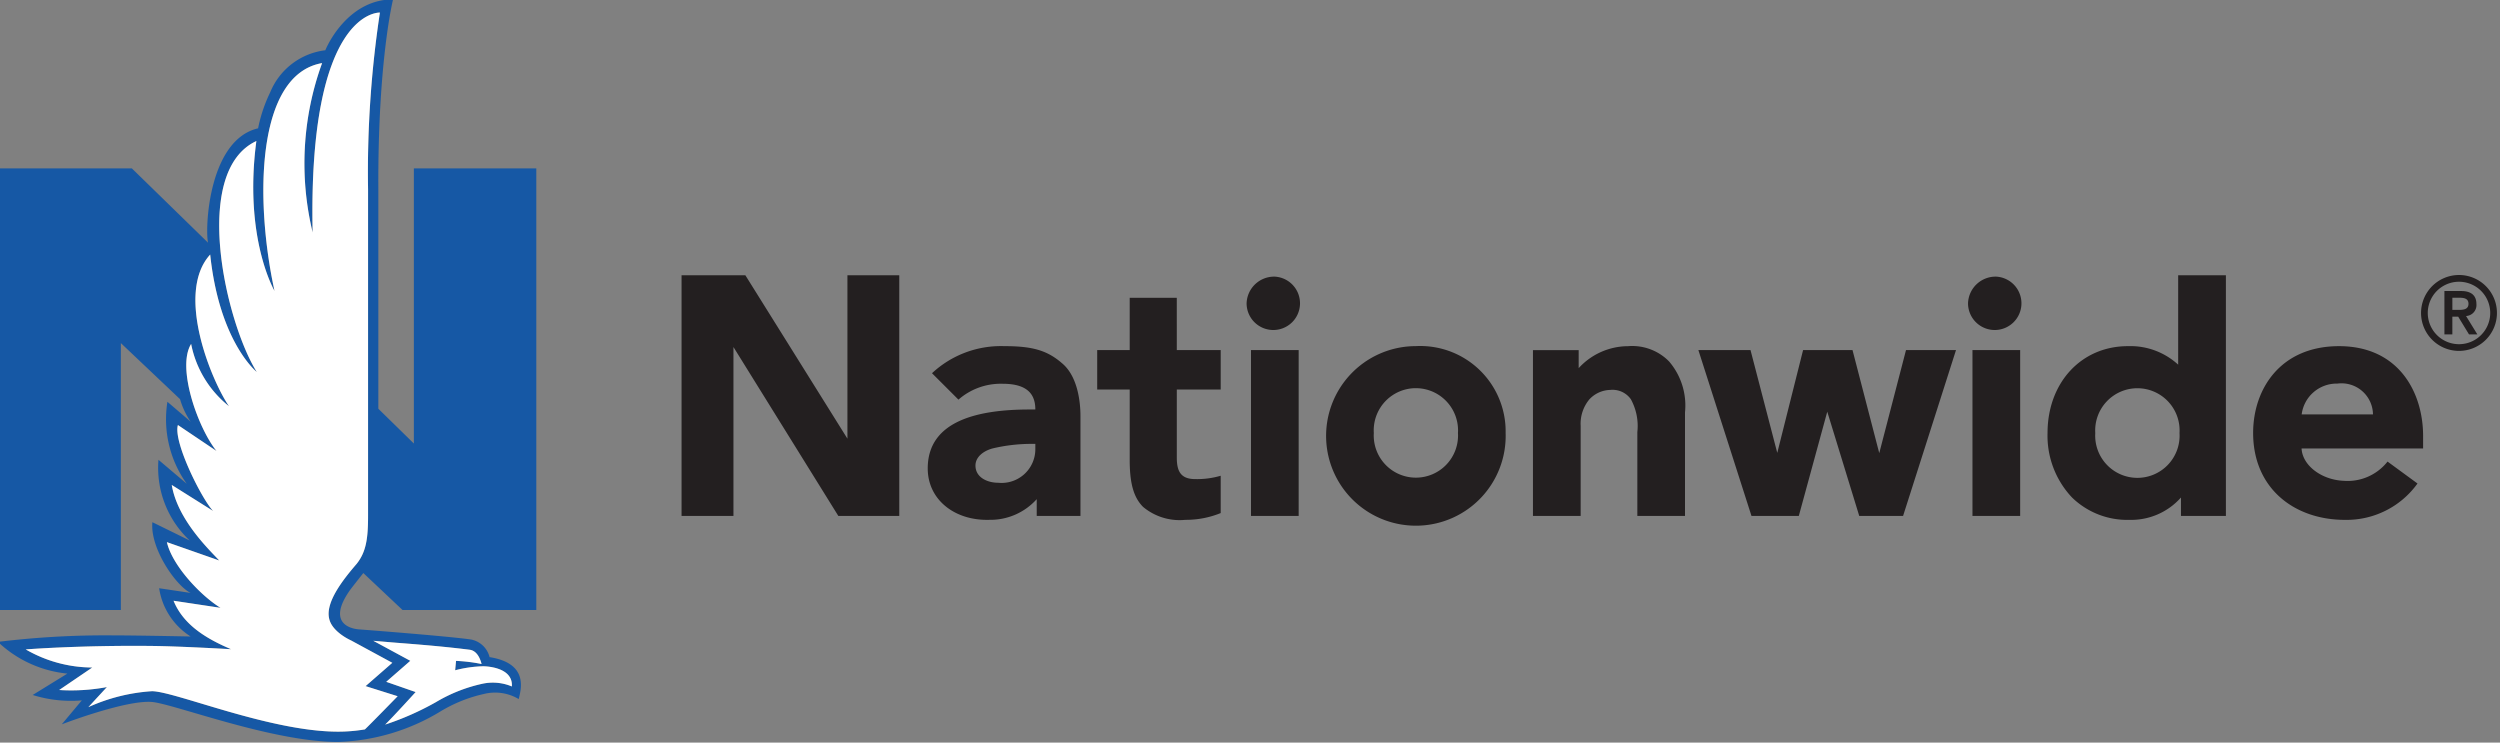
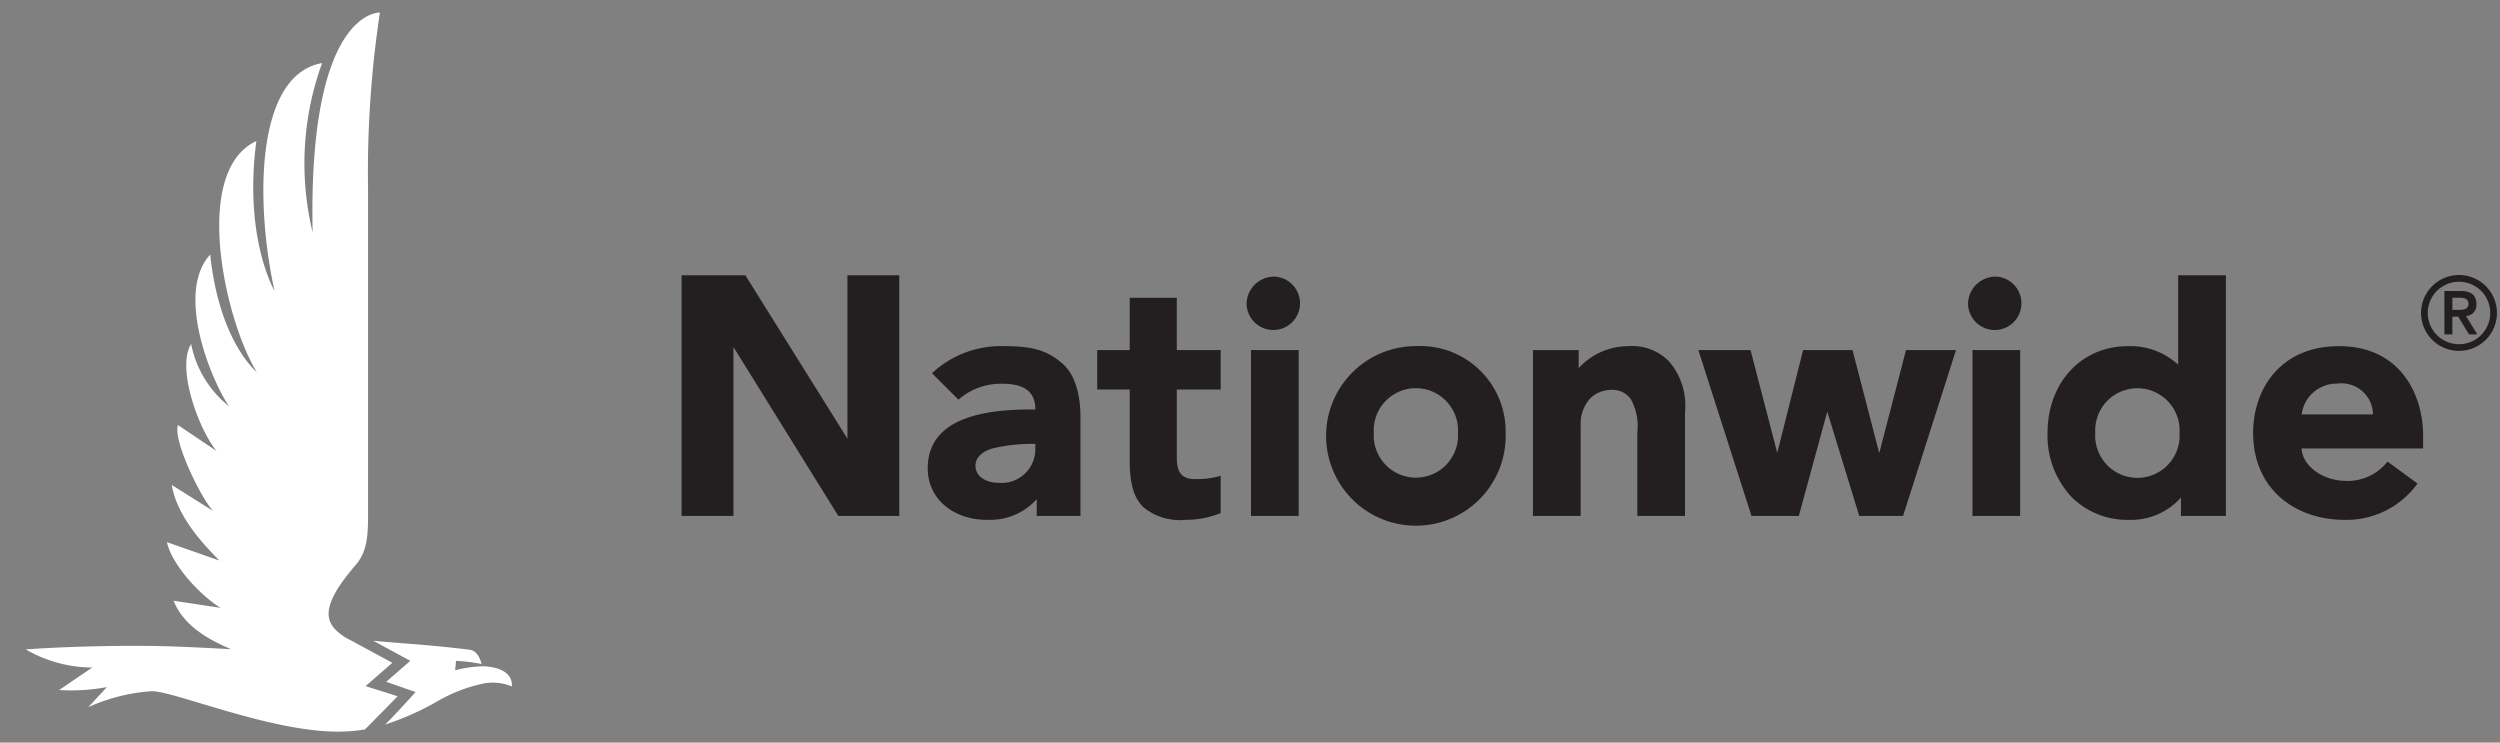
<svg xmlns="http://www.w3.org/2000/svg" aria-labelledby="NandEagle_Horiztonal_Lg[1]-title_1aJ" data-name="Layer 1" viewBox="0 0 202 60">
  <rect x="0" y="0" width="202" height="60" fill="#808080" stroke="none" />
-   <path d="M32.524 49.287h10.81V13.605H33.44v22.232l-2.87-2.811V15.303C30.518 4.889 31.76-.05 31.76-.05c-3.348 0-5.086 3.174-5.474 4.111a5.527 5.527 0 00-4.453 3.397 11.921 11.921 0 00-.979 2.911c-3.963.914-4.306 7.973-4.046 9.24l-6.155-6.004H-.128v35.682h9.893V27.722l4.783 4.531a6.296 6.296 0 00.857 1.82l-1.878-1.609a8.957 8.957 0 001.56 6.622l-2.283-1.935a8.035 8.035 0 002.528 6.524l-3.018-1.481c-.207 2.08 1.88 5.127 3.09 5.715l-2.546-.38a5.606 5.606 0 002.547 3.9s-4.349-.091-6.35-.091a71.448 71.448 0 00-9.222.526 9.498 9.498 0 005.611 2.563l-2.803 1.728a10.345 10.345 0 003.97.435l-1.62 1.936s5.098-1.96 7.249-1.81c1.713.118 9.706 3.234 15.074 3.234a16.915 16.915 0 008.306-2.485 11.636 11.636 0 013.47-1.39 3.73 3.73 0 012.822.41c.198-.818.8-2.885-2.355-3.39a1.915 1.915 0 00-1.486-1.42c-1.696-.257-8.828-.806-9.036-.819-.612-.037-2.67-.434-.778-3.144.143-.205 1.1-1.41 1.1-1.41zm-.254 2.666c2.341.18 4.005.336 5.676.546.632.08.882.81.965 1.153a13.1 13.1 0 00-2.064-.252l-.07.758a9.746 9.746 0 012.266-.323s2.43-.01 2.315 1.63a3.973 3.973 0 00-2.403-.213 12.554 12.554 0 00-3.724 1.476 22.88 22.88 0 01-4.113 1.82c.682-.663 2.465-2.63 2.465-2.63l-2.376-.827 1.945-1.697-2.99-1.618c.748.063 1.453.127 2.108.177m-3.455-6.391c-1.1 1.276-2.529 3.092-2.22 4.417v.001c.23 1.097 1.777 1.771 1.777 1.771l3.327 1.804-2.159 1.884 2.59.816s-2.374 2.435-2.647 2.68a12.959 12.959 0 01-2.17.182c-5.496 0-13.139-3.244-15.029-3.268a14.713 14.713 0 00-5.143 1.287l1.495-1.619a15.65 15.65 0 01-3.855.236l2.675-1.818a10.796 10.796 0 01-5.377-1.462s4.326-.342 10.193-.28c2.374.026 6.399.264 6.399.264-1.99-.845-3.85-1.959-4.648-3.916l3.794.571c-1.593-.975-3.905-3.417-4.332-5.307l4.23 1.484c-.75-.815-3.366-3.265-3.837-6.104l3.348 2.106c-.877-.884-3.255-5.577-2.851-6.948l3.12 2.098c-1.493-1.848-3.24-6.742-2.052-8.65a8.518 8.518 0 003.061 5.034c-1.387-2.01-4.377-9.125-1.521-12.257.75 7.096 3.767 9.491 3.767 9.491-2.497-3.979-5.341-16.193-.036-18.663-1.039 7.847 1.468 12.113 1.468 12.113-1.583-7.23-1.53-17.475 3.843-18.411a23.74 23.74 0 00-.764 13.68C24.876.712 30.696 1.016 30.696 1.016a86.186 86.186 0 00-.957 14.273v26.403c0 1.824-.156 2.91-.924 3.87" fill="#1658a5" />
  <path d="M103.004 22.352a2.158 2.158 0 11-2.279 2.154 2.229 2.229 0 012.28-2.154m58.292 0a2.158 2.158 0 11-2.28 2.154 2.228 2.228 0 012.28-2.154M83.655 35.865h-.341a13.624 13.624 0 00-3.12.37c-.75.206-1.376.697-1.376 1.382 0 .966.968 1.39 1.84 1.39a2.725 2.725 0 002.997-2.731zm3.646-2.246v8.07h-3.534v-1.357a5.03 5.03 0 01-3.83 1.67c-2.783.083-4.976-1.614-4.976-4.153 0-3.904 4.162-4.762 8.236-4.762h.458c0-1.08-.48-2.078-2.63-2.078a5.184 5.184 0 00-3.582 1.282l-2.137-2.135a8.164 8.164 0 015.824-2.188c2.26 0 3.501.32 4.765 1.455 1.195 1.07 1.406 3.08 1.406 4.195m7.784-5.331V24.06H91.28v4.226h-2.626v3.186h2.626v5.69c0 1.904.322 3.036 1.081 3.795a4.606 4.606 0 003.417 1.046 7.463 7.463 0 002.854-.547V38.44a6.724 6.724 0 01-2.058.27c-1.184 0-1.488-.647-1.488-1.736v-5.502h3.546v-3.186zm96.652 5.197a2.544 2.544 0 00-2.874-2.49 2.852 2.852 0 00-2.888 2.49zm4.05 1.742v1.01h-9.82c.065 1.37 1.611 2.547 3.433 2.615a4.102 4.102 0 003.513-1.556l2.42 1.772a7.05 7.05 0 01-5.864 2.938c-4.082 0-7.416-2.537-7.416-7.018 0-3.582 2.23-7.018 6.94-7.018 4.847 0 6.794 3.761 6.794 7.257M68.472 22.24v13.204L60.224 22.24H55.07v19.449h4.193V28.04l8.475 13.649h4.923V22.24h-4.189zm85.533 6.047l-2.161 8.325-2.161-8.325h-3.994l-2.086 8.305-2.162-8.305h-4.212l4.291 13.402h3.823l2.3-8.425 2.585 8.425h3.54l4.277-13.402h-4.04zm-52.925.001h3.852v13.401h-3.852zm58.295 0h3.854v13.401h-3.854zm-24.521.909a4.175 4.175 0 00-3.31-1.226 5.432 5.432 0 00-3.987 1.774V28.29h-3.694v13.4h3.854v-7.283a3.071 3.071 0 01.707-2.141 2.376 2.376 0 011.68-.76 1.812 1.812 0 011.668.75 4.49 4.49 0 01.525 2.657v6.777h3.851v-8.37a5.469 5.469 0 00-1.294-4.124m41.251 5.794a3.41 3.41 0 10-6.807 0 3.41 3.41 0 106.807 0m3.748-12.75v19.45h-3.631v-1.491a5.377 5.377 0 01-4.16 1.806 6.393 6.393 0 01-4.645-1.81 7.265 7.265 0 01-1.976-5.205c0-4.07 2.727-7.021 6.493-7.021a5.706 5.706 0 014.062 1.496V22.24zm-65.45 9.124a3.408 3.408 0 00-3.406 3.41q0 .106.007.212a3.406 3.406 0 106.8 0 3.412 3.412 0 00-3.198-3.615q-.101-.007-.203-.007m7.252 3.622a7.255 7.255 0 11-7.487-7.016q.117-.004.235-.004a6.9 6.9 0 017.244 6.539q.012.24.008.48m74.509-9.698a2.523 2.523 0 110 .002v-.002m-.543 0a3.066 3.066 0 103.065-3.067 3.07 3.07 0 00-3.065 3.067m2.53-1.228h.47c.396-.009.833.016.833.487s-.437.494-.833.494h-.47zm-.642 2.96h.641v-1.434h.471l.875 1.434h.674l-.914-1.485a.886.886 0 00.842-.929l-.003-.035c0-.676-.395-1.055-1.234-1.055h-1.352z" fill="#231f20" />
  <path d="M32.27 51.953c2.341.18 4.005.336 5.676.546.632.08.882.81.965 1.153a13.1 13.1 0 00-2.064-.252l-.07.758a9.746 9.746 0 012.266-.323s2.43-.01 2.315 1.63a3.973 3.973 0 00-2.403-.213 12.554 12.554 0 00-3.724 1.476 22.88 22.88 0 01-4.113 1.82c.682-.663 2.465-2.63 2.465-2.63l-2.376-.827 1.945-1.697-2.99-1.618c.748.063 1.453.127 2.108.177m-3.455-6.391c-1.1 1.276-2.529 3.092-2.22 4.417v.001c.23 1.097 1.777 1.771 1.777 1.771l3.327 1.804-2.159 1.884 2.59.816s-2.374 2.435-2.647 2.68a12.959 12.959 0 01-2.17.182c-5.496 0-13.139-3.244-15.029-3.268a14.713 14.713 0 00-5.143 1.287l1.495-1.619a15.65 15.65 0 01-3.855.236l2.675-1.818a10.796 10.796 0 01-5.377-1.462s4.326-.342 10.193-.28c2.374.026 6.399.264 6.399.264-1.99-.845-3.85-1.959-4.648-3.916l3.794.571c-1.593-.975-3.905-3.417-4.332-5.307l4.23 1.484c-.75-.815-3.366-3.265-3.837-6.104l3.348 2.106c-.877-.884-3.255-5.577-2.851-6.948l3.12 2.098c-1.493-1.848-3.24-6.742-2.052-8.65a8.518 8.518 0 003.061 5.034c-1.387-2.01-4.377-9.125-1.521-12.257.75 7.096 3.767 9.491 3.767 9.491-2.497-3.979-5.341-16.193-.036-18.663-1.039 7.847 1.468 12.113 1.468 12.113-1.583-7.23-1.53-17.475 3.843-18.411a23.74 23.74 0 00-.764 13.68C24.876.712 30.696 1.016 30.696 1.016a86.186 86.186 0 00-.957 14.273v26.403c0 1.824-.156 2.91-.924 3.87" fill="#fff" />
</svg>